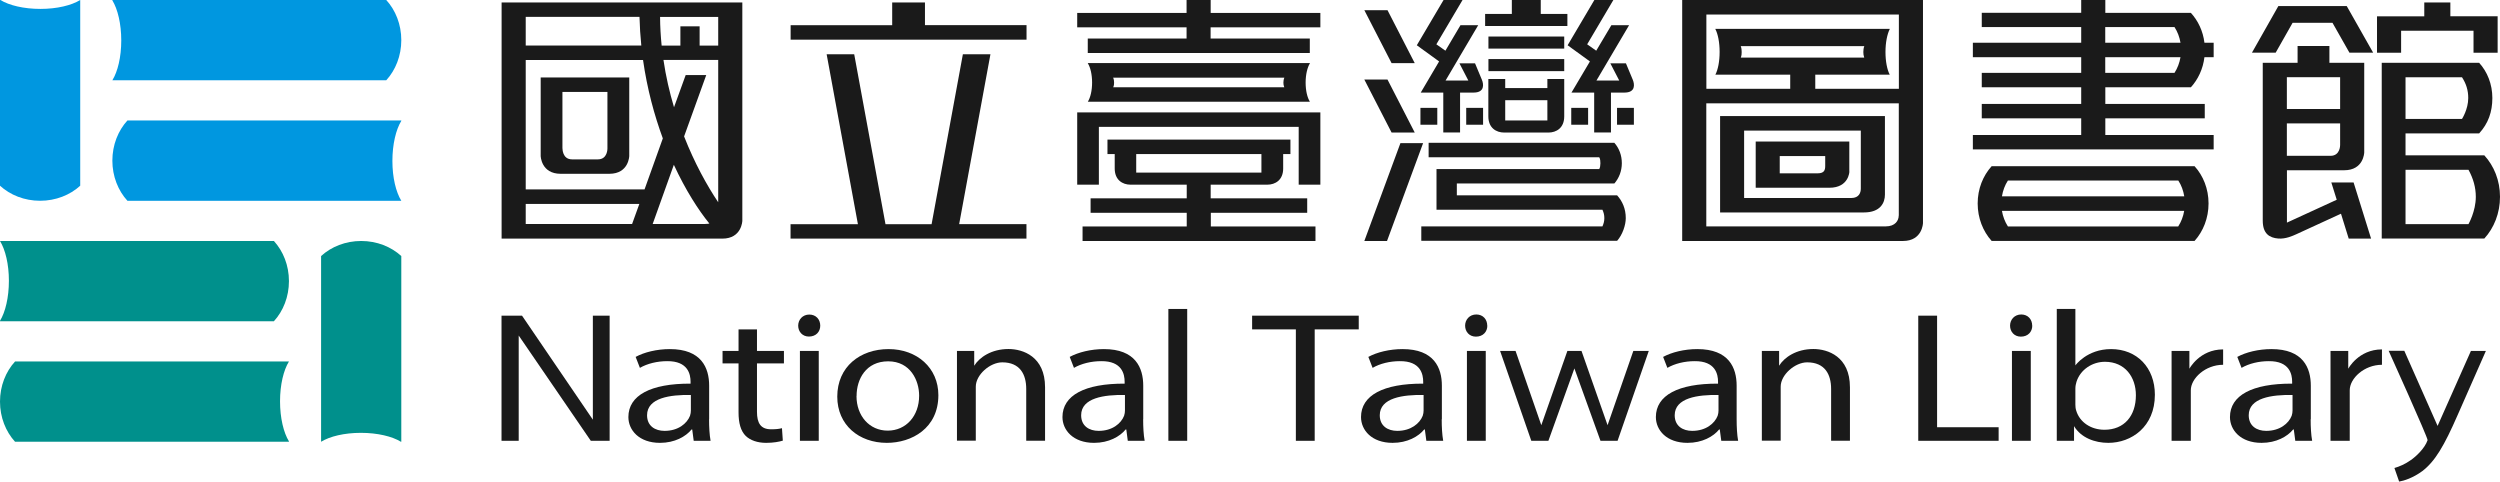
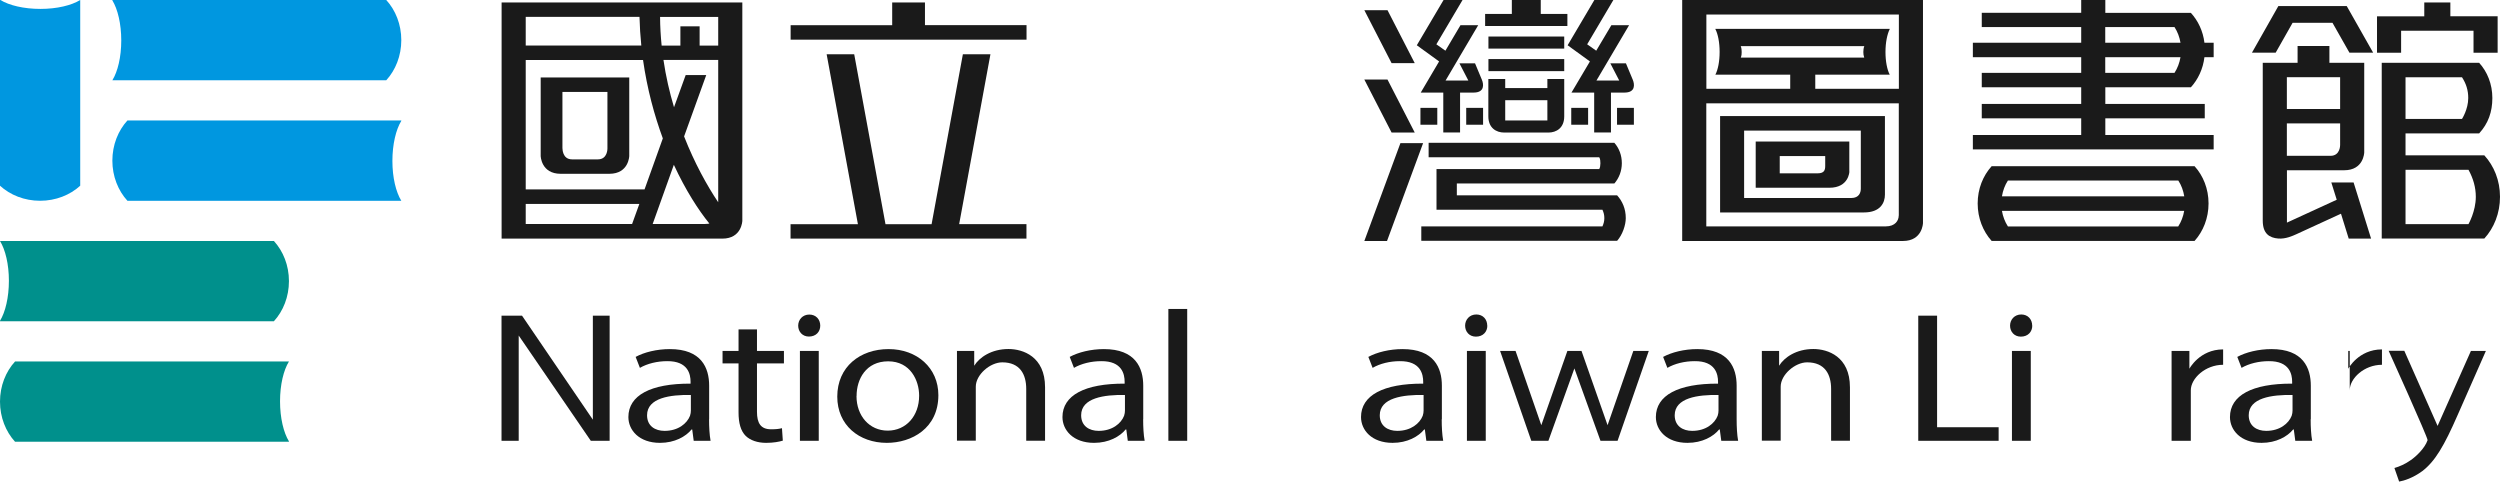
<svg xmlns="http://www.w3.org/2000/svg" width="218" height="42" viewBox="0 0 218 42" fill="none">
  <g clip-path="url(#clip0_452_31)">
    <path d="M33.681 0H9.798V0.034C10.265 0.798 10.574 2.077 10.574 3.527C10.574 4.978 10.265 6.244 9.798 7H33.681C34.492 6.113 34.993 4.868 34.993 3.5C34.993 2.132 34.492 0.887 33.681 0Z" fill="#0097E0" />
    <path d="M11.11 10.507H34.993V10.541C34.526 11.305 34.217 12.584 34.217 14.034C34.217 15.485 34.526 16.744 34.993 17.507H11.11C10.3 16.62 9.798 15.375 9.798 14.007C9.798 12.639 10.3 11.394 11.11 10.507Z" fill="#0097E0" />
    <path d="M0 16.194V0H0.034C0.797 0.468 2.075 0.777 3.525 0.777C4.975 0.777 6.232 0.468 6.995 0V16.194C6.108 17.005 4.865 17.507 3.497 17.507C2.13 17.507 0.886 17.005 0 16.194Z" fill="#0097E0" />
    <path d="M1.312 38.521H25.196V38.486C24.728 37.723 24.419 36.444 24.419 34.993C24.419 33.542 24.728 32.284 25.196 31.521H1.312C0.502 32.408 0 33.652 0 35.021C0 36.389 0.502 37.634 1.312 38.521Z" fill="#00908C" />
    <path d="M23.883 28.014H0V27.979C0.467 27.216 0.776 25.937 0.776 24.486C0.776 23.035 0.467 21.777 0 21.014H23.883C24.694 21.901 25.196 23.145 25.196 24.514C25.196 25.882 24.694 27.127 23.883 28.014Z" fill="#00908C" />
-     <path d="M34.993 22.327V38.521H34.959C34.197 38.053 32.919 37.744 31.469 37.744C30.019 37.744 28.762 38.053 27.999 38.521V22.327C28.885 21.516 30.129 21.014 31.496 21.014C32.864 21.014 34.107 21.516 34.993 22.327Z" fill="#00908C" />
-     <path d="M113.006 28.722H109.185V27.526H118.482V28.722H114.641V38.438H112.999V28.722H113.006Z" fill="#1A1A1A" />
    <path d="M125.717 36.561C125.717 37.242 125.751 37.902 125.847 38.438H124.377L124.247 37.448H124.192C123.69 38.067 122.721 38.617 121.436 38.617C119.609 38.617 118.681 37.503 118.681 36.368C118.681 34.477 120.619 33.439 124.102 33.453V33.288C124.102 32.655 123.896 31.473 122.055 31.493C121.196 31.493 120.323 31.706 119.691 32.078L119.32 31.122C120.062 30.716 121.168 30.441 122.302 30.441C125.057 30.441 125.731 32.078 125.731 33.632V36.561H125.717ZM124.137 34.443C122.35 34.409 120.316 34.684 120.316 36.21C120.316 37.152 121.024 37.572 121.842 37.572C123.03 37.572 123.8 36.925 124.061 36.258C124.116 36.093 124.137 35.935 124.137 35.804V34.443Z" fill="#1A1A1A" />
    <path d="M129.695 28.399C129.695 28.928 129.324 29.355 128.699 29.355C128.129 29.355 127.758 28.928 127.758 28.399C127.758 27.869 128.149 27.422 128.733 27.422C129.317 27.422 129.688 27.849 129.688 28.399H129.695ZM127.916 38.438V30.599H129.558V38.438H127.916Z" fill="#1A1A1A" />
    <path d="M151.435 36.561C151.435 37.242 151.469 37.902 151.565 38.438H150.095L149.964 37.448H149.909C149.408 38.067 148.439 38.617 147.147 38.617C145.32 38.617 144.392 37.503 144.392 36.368C144.392 34.477 146.33 33.439 149.813 33.453V33.288C149.813 32.655 149.607 31.473 147.766 31.493C146.907 31.493 146.034 31.706 145.395 32.078L145.024 31.122C145.773 30.716 146.872 30.441 148.006 30.441C150.768 30.441 151.435 32.078 151.435 33.632V36.561ZM149.854 34.443C148.068 34.409 146.034 34.684 146.034 36.21C146.034 37.152 146.742 37.572 147.559 37.572C148.755 37.572 149.518 36.925 149.779 36.258C149.834 36.093 149.854 35.935 149.854 35.804V34.443Z" fill="#1A1A1A" />
    <path d="M153.64 30.599H155.138V31.892C155.585 31.163 156.636 30.434 158.127 30.434C159.377 30.434 161.315 31.081 161.315 33.769V38.431H159.673V33.914C159.673 32.648 159.13 31.596 157.584 31.596C156.526 31.596 155.276 32.676 155.276 33.714V38.424H153.633V30.585L153.64 30.599Z" fill="#1A1A1A" />
    <path d="M142.427 30.599L140.18 37.077L137.906 30.599H136.676L134.402 37.077L132.155 30.599H130.808L133.529 38.438H135.02L137.287 32.126L139.562 38.438H141.053L143.774 30.599H142.427Z" fill="#1A1A1A" />
    <path d="M43.733 38.438V27.526H45.52L51.697 36.595V27.526H53.16V38.438H51.518L45.231 29.258V38.438H43.733Z" fill="#1A1A1A" />
    <path d="M61.831 36.561C61.831 37.242 61.866 37.902 61.962 38.438H60.491L60.361 37.448H60.306C59.804 38.067 58.836 38.617 57.551 38.617C55.723 38.617 54.795 37.503 54.795 36.368C54.795 34.477 56.733 33.439 60.217 33.453V33.288C60.217 32.655 60.01 31.473 58.169 31.493C57.31 31.493 56.438 31.706 55.799 32.078L55.428 31.122C56.17 30.716 57.269 30.441 58.41 30.441C61.165 30.441 61.838 32.078 61.838 33.632V36.561H61.831ZM60.244 34.443C58.458 34.409 56.424 34.684 56.424 36.21C56.424 37.152 57.132 37.572 57.949 37.572C59.145 37.572 59.907 36.925 60.169 36.258C60.223 36.093 60.244 35.935 60.244 35.804V34.443Z" fill="#1A1A1A" />
    <path d="M66.009 28.722V30.599H68.359V31.686H66.009V35.914C66.009 36.884 66.325 37.434 67.239 37.434C67.685 37.434 67.946 37.4 68.187 37.338L68.262 38.424C67.946 38.52 67.445 38.617 66.806 38.617C66.043 38.617 65.425 38.39 65.033 38.019C64.587 37.578 64.401 36.884 64.401 35.963V31.686H63.006V30.599H64.401V28.722H66.002H66.009Z" fill="#1A1A1A" />
    <path d="M71.526 28.399C71.526 28.928 71.155 29.348 70.537 29.348C69.973 29.348 69.602 28.921 69.602 28.399C69.602 27.876 69.987 27.429 70.571 27.429C71.155 27.429 71.526 27.855 71.526 28.399ZM69.753 38.438V30.599H71.395V38.438H69.753Z" fill="#1A1A1A" />
    <path d="M81.826 34.457C81.826 37.352 79.496 38.617 77.332 38.617C74.907 38.617 73.01 37.063 73.01 34.587C73.01 31.981 75.003 30.441 77.483 30.441C79.963 30.441 81.826 32.078 81.826 34.457ZM74.687 34.539C74.687 36.258 75.807 37.551 77.408 37.551C79.008 37.551 80.149 36.272 80.149 34.505C80.149 33.178 79.386 31.507 77.449 31.507C75.511 31.507 74.694 33.061 74.694 34.532L74.687 34.539Z" fill="#1A1A1A" />
    <path d="M99.683 36.561C99.683 37.242 99.717 37.902 99.814 38.438H98.343L98.213 37.448H98.158C97.656 38.067 96.687 38.617 95.403 38.617C93.575 38.617 92.647 37.503 92.647 36.368C92.647 34.477 94.585 33.439 98.068 33.453V33.288C98.068 32.655 97.862 31.473 96.021 31.493C95.162 31.493 94.289 31.706 93.65 32.078L93.279 31.122C94.028 30.716 95.128 30.441 96.261 30.441C99.017 30.441 99.69 32.078 99.69 33.632V36.561H99.683ZM98.096 34.443C96.309 34.409 94.276 34.684 94.276 36.21C94.276 37.152 94.983 37.572 95.801 37.572C96.996 37.572 97.759 36.925 98.02 36.258C98.075 36.093 98.096 35.935 98.096 35.804V34.443Z" fill="#1A1A1A" />
    <path d="M101.882 26.941H103.524V38.438H101.882V26.941Z" fill="#1A1A1A" />
    <path d="M83.454 30.599H84.952V31.892C85.398 31.163 86.45 30.434 87.941 30.434C89.191 30.434 91.129 31.081 91.129 33.769V38.431H89.487V33.914C89.487 32.648 88.944 31.596 87.398 31.596C86.333 31.596 85.089 32.676 85.089 33.714V38.424H83.447V30.585L83.454 30.599Z" fill="#1A1A1A" />
    <path d="M167.272 27.526H168.914V37.255H174.28V38.438H167.272V27.526Z" fill="#1A1A1A" />
    <path d="M177.214 28.399C177.214 28.928 176.843 29.355 176.218 29.355C175.648 29.355 175.277 28.928 175.277 28.399C175.277 27.869 175.668 27.422 176.252 27.422C176.836 27.422 177.207 27.849 177.207 28.399H177.214ZM175.442 38.438V30.599H177.084V38.438H175.442Z" fill="#1A1A1A" />
-     <path d="M179.351 26.941H180.973V31.864C180.973 31.864 181.976 30.441 184.085 30.441C186.339 30.441 187.905 32.057 187.905 34.422C187.905 37.221 185.858 38.617 183.845 38.617C182.677 38.617 181.467 38.177 180.856 37.159V38.438H179.351V26.941ZM180.973 35.296C180.973 35.474 180.993 35.653 181.048 35.811C181.344 36.802 182.312 37.475 183.508 37.475C185.239 37.475 186.25 36.258 186.25 34.464C186.25 32.896 185.315 31.548 183.549 31.548C182.45 31.548 181.406 32.229 181.069 33.295C181.014 33.474 180.973 33.666 180.973 33.893V35.282V35.296Z" fill="#1A1A1A" />
    <path d="M201.489 36.561C201.489 37.242 201.524 37.902 201.62 38.438H200.149L200.019 37.448H199.964C199.462 38.067 198.493 38.617 197.209 38.617C195.381 38.617 194.453 37.503 194.453 36.368C194.453 34.477 196.391 33.439 199.875 33.453V33.288C199.875 32.655 199.668 31.473 197.827 31.493C196.968 31.493 196.096 31.706 195.463 32.078L195.092 31.122C195.834 30.716 196.941 30.441 198.074 30.441C200.83 30.441 201.503 32.078 201.503 33.632V36.561H201.489ZM199.909 34.443C198.116 34.409 196.089 34.684 196.089 36.21C196.089 37.152 196.796 37.572 197.614 37.572C198.803 37.572 199.572 36.925 199.833 36.258C199.888 36.093 199.909 35.935 199.909 35.804V34.443Z" fill="#1A1A1A" />
-     <path d="M203.214 30.599H204.767V32.153C204.767 32.153 205.653 30.468 207.707 30.468V31.809C206.161 31.809 204.897 32.992 204.897 34.03V38.438H203.221V30.599H203.214Z" fill="#1A1A1A" />
+     <path d="M203.214 30.599H204.767V32.153C204.767 32.153 205.653 30.468 207.707 30.468V31.809C206.161 31.809 204.897 32.992 204.897 34.03V38.438V30.599H203.214Z" fill="#1A1A1A" />
    <path d="M209.659 30.599L212.558 37.139L215.465 30.599H216.77L214.31 36.183C213.135 38.871 212.338 40.233 211.218 41.085C210.401 41.684 209.617 41.924 209.205 41.993L208.793 40.81C209.205 40.694 209.741 40.467 210.229 40.116C210.676 39.806 211.431 39.112 211.686 38.383C211.741 38.225 208.291 30.592 208.291 30.592H209.659V30.599Z" fill="#1A1A1A" />
    <path d="M189.362 30.599H190.915V32.153C190.915 32.153 191.801 30.468 193.856 30.468V31.809C192.31 31.809 191.039 32.992 191.039 34.03V38.438H189.362V30.599Z" fill="#1A1A1A" />
    <path d="M89.514 19.542H83.639L86.367 4.731H83.963L81.235 19.549H77.215L74.487 4.731H72.083L74.81 19.549H68.936V20.808H89.507V19.549L89.514 19.542ZM89.514 2.194H80.657V0.213H77.799V2.2H68.943V3.459H89.514V2.194Z" fill="#1A1A1A" />
    <path d="M173.669 14.495C172.92 15.327 172.453 16.462 172.453 17.741C172.453 19.02 172.92 20.175 173.669 21.007H191.368C192.117 20.175 192.585 19.02 192.585 17.741C192.585 16.462 192.117 15.32 191.368 14.495H173.669ZM189.946 19.748H175.091C174.83 19.343 174.652 18.882 174.569 18.387H190.461C190.379 18.882 190.2 19.343 189.939 19.748H189.946ZM174.569 17.122C174.652 16.62 174.823 16.152 175.091 15.74H189.946C190.214 16.145 190.386 16.62 190.468 17.122H174.569ZM191.045 7.612C191.671 6.924 192.104 6.01 192.227 4.985H193.031V3.727H192.227C192.104 2.709 191.671 1.808 191.045 1.121H183.584V0H181.481V1.114H172.81V2.359H181.481V3.727H172.034V4.985H181.481V6.354H172.81V7.612H181.481V9.063H172.81V10.321H181.481V11.772H172.034V13.03H193.031V11.772H183.584V10.321H192.255V9.063H183.584V7.612H191.045ZM183.577 2.359H189.616C189.877 2.764 190.056 3.225 190.139 3.727H183.577V2.359ZM183.577 4.985H190.139C190.056 5.48 189.877 5.948 189.616 6.354H183.577V4.985Z" fill="#1A1A1A" />
    <path d="M198.672 0.53L196.37 4.593H198.439L199.916 1.987H203.392L204.87 4.593H206.938L204.636 0.53H198.665H198.672ZM209.363 2.682H215.691V4.6H217.794V1.417H213.671V0.213H211.397V1.423H207.275V4.6H209.377V2.682H209.363ZM216.633 13.546H209.762V11.635H216.179C216.976 10.768 217.333 9.757 217.333 8.547C217.333 7.337 216.894 6.257 216.179 5.474H207.687V20.801H216.633C217.478 19.879 218 18.587 218 17.163C218 15.74 217.478 14.468 216.633 13.546ZM209.762 6.739H214.688C215.039 7.282 215.231 7.853 215.231 8.547C215.231 9.531 214.688 10.369 214.688 10.369H209.762V6.732V6.739ZM215.252 19.542H209.762V14.805H215.252C215.671 15.568 215.891 16.345 215.891 17.163C215.891 18.428 215.252 19.542 215.252 19.542ZM203.289 15.905L203.763 17.418L199.421 19.412V14.846H204.416C206.127 14.846 206.161 13.292 206.161 13.292V5.474H203.124V4.009H200.349V5.474H197.312V19.24C197.312 20.374 197.889 20.739 198.672 20.801C199.304 20.849 199.909 20.574 200.246 20.422C201.682 19.769 203.386 18.985 204.134 18.635L204.808 20.808H206.759L205.234 15.912H203.282L203.289 15.905ZM199.414 6.732H204.059V9.503H199.414V6.732ZM199.414 10.761H204.059V12.646C204.059 12.646 204.08 13.588 203.221 13.588H199.414V10.761Z" fill="#1A1A1A" />
    <path d="M123.862 10.878H125.332V9.407H123.862V10.878ZM127.854 10.878H129.324V9.407H127.854V10.878ZM123.889 8.073H125.854V11.552H127.318V8.073H128.493C129.475 8.073 129.379 7.351 129.228 6.973C129.152 6.787 128.623 5.522 128.623 5.522H127.263L128.039 7.021H126.054L128.898 2.2H127.352L126.04 4.421L125.25 3.864L127.538 -0.007H125.882L123.546 3.947L125.49 5.357L123.889 8.073ZM123.367 5.508L120.99 0.887H118.97L121.347 5.508H123.367ZM123.367 11.559L120.99 6.938H118.97L121.347 11.559H123.367ZM127.036 17.039V16.001H140.771C141.17 15.547 141.424 14.921 141.424 14.227C141.424 13.533 141.176 12.907 140.771 12.453H124.576V13.711H139.452C139.548 13.849 139.555 14.089 139.555 14.241C139.555 14.392 139.527 14.639 139.452 14.743H125.263V18.291H139.734C139.843 18.538 139.898 18.738 139.898 19.02C139.898 19.302 139.837 19.494 139.734 19.742H123.937V21H141.012C141.479 20.477 141.767 19.632 141.767 19.02C141.767 18.208 141.479 17.555 141.012 17.032H127.036V17.039ZM137.013 10.878H138.483V9.407H137.013V10.878ZM137.047 8.073H139.012V11.552H140.476V8.073H141.651C142.633 8.073 142.537 7.351 142.386 6.973C142.31 6.787 141.781 5.522 141.781 5.522H140.421L141.197 7.021H139.211L142.056 2.2H140.51L139.191 4.421L138.401 3.864L140.689 -0.007H139.033L136.697 3.947L138.641 5.357L137.033 8.073H137.047ZM141.005 10.878H142.475V9.407H141.005V10.878ZM136.683 1.217H134.354V4.02902e-05H131.832V1.217H129.503V2.269H136.676V1.217H136.683ZM129.784 6.89V10.149C129.784 11.153 130.465 11.559 131.172 11.559H135.02C135.721 11.559 136.401 11.153 136.401 10.149V6.89H134.931V7.681H131.255V6.89H129.784ZM134.931 8.74V10.507H131.255V8.74H134.931ZM136.401 5.15H129.791V6.202H136.401V5.15ZM136.401 3.184H129.791V4.236H136.401V3.184ZM122.117 12.48L118.97 21.014H120.948L124.095 12.48H122.117Z" fill="#1A1A1A" />
-     <path d="M105.571 18.559H113.988V17.294H105.571V16.104H110.505C111.206 16.104 111.893 15.698 111.893 14.694V13.436H112.525V12.171H96.571V13.436H97.203V14.694C97.203 15.692 97.883 16.104 98.584 16.104H103.483V17.294H95.1V18.559H103.483V19.748H94.399V21.014H114.71V19.748H105.585V18.559H105.571ZM99.078 15.052V13.436H109.996V15.052H99.078ZM105.571 1.128V0H103.469V1.128H93.932V2.386H103.469V3.362H94.853V4.621H114.215V3.362H105.565V2.386H115.136V1.128H105.565H105.571ZM93.932 16.104H95.822V11.064H113.246V16.104H115.136V9.799H93.932V16.104ZM114.222 8.87C113.995 8.506 113.851 7.901 113.851 7.199C113.851 6.498 114.002 5.886 114.222 5.522V5.501H94.86V5.522C95.086 5.886 95.231 6.498 95.231 7.199C95.231 7.901 95.086 8.499 94.86 8.87H114.222ZM111.996 6.773C111.934 6.917 111.913 7.062 111.913 7.206C111.913 7.344 111.927 7.454 111.989 7.612H97.072C97.141 7.447 97.148 7.344 97.148 7.206C97.148 7.062 97.134 6.917 97.065 6.773H111.989H111.996Z" fill="#1A1A1A" />
    <path d="M43.74 0.213V20.808H62.986C64.69 20.808 64.731 19.253 64.731 19.253V0.213H43.74ZM45.843 1.472H55.764C55.785 2.324 55.84 3.156 55.922 3.968H45.843V1.472ZM55.118 19.535H45.843V17.782H55.751L55.118 19.535ZM45.843 16.51V5.233H56.073C56.431 7.75 57.056 10.046 57.798 12.068L56.204 16.517H45.843V16.51ZM61.488 19.535H56.912L58.76 14.371C59.784 16.586 60.911 18.332 61.859 19.494C61.749 19.515 61.625 19.529 61.488 19.529V19.535ZM62.628 17.638C61.639 16.166 60.56 14.206 59.653 11.896L61.584 6.546H59.791L58.774 9.352C58.382 8.045 58.066 6.67 57.853 5.226H62.628V17.638ZM62.628 3.975H61.007V2.297H59.33V3.975H57.695C57.612 3.156 57.564 2.324 57.558 1.478H62.628V3.975ZM47.148 13.601C47.148 13.601 47.182 15.155 48.893 15.155H53.133C54.837 15.155 54.871 13.601 54.871 13.601V6.753H47.148V13.601ZM49.044 12.955V8.018H52.968V12.955C52.968 12.955 52.988 13.897 52.136 13.897H49.883C49.031 13.897 49.051 12.955 49.051 12.955H49.044Z" fill="#1A1A1A" />
    <path d="M161.26 14.97V12.343H153.097V16.372H159.522C161.226 16.372 161.267 14.963 161.267 14.963L161.26 14.97ZM159.158 14.468C159.158 14.832 159.075 15.114 158.498 15.114H155.193V13.608H159.158V14.468ZM164.366 16.971V10.122H149.992V18.525H162.538C163.974 18.525 164.366 17.679 164.366 16.971ZM162.263 16.448C162.263 16.785 162.119 17.266 161.432 17.266H152.087V11.387H162.263V16.455V16.448ZM146.687 0V21.014H165.939C167.643 21.014 167.684 19.453 167.684 19.453V0H146.687ZM165.568 18.8C165.568 19.226 165.273 19.742 164.428 19.742H148.789V9.008H165.575V18.8H165.568ZM165.568 7.743H158.292V6.512H164.785C164.558 6.079 164.414 5.357 164.414 4.531C164.414 3.706 164.565 2.977 164.785 2.537V2.517H149.58V2.537C149.806 2.971 149.951 3.699 149.951 4.531C149.951 5.363 149.806 6.079 149.58 6.512H156.107V7.743H148.796V1.265H165.582V7.743H165.568ZM151.799 4.023H162.566C162.504 4.188 162.483 4.36 162.483 4.538C162.483 4.703 162.497 4.827 162.559 5.02H151.799C151.868 4.827 151.874 4.703 151.874 4.538C151.874 4.366 151.861 4.194 151.792 4.023H151.799Z" fill="#1A1A1A" />
  </g>
  <defs>
    <clipPath id="clip0_452_31">
      <rect width="218" height="42" fill="white" />
    </clipPath>
  </defs>
</svg>